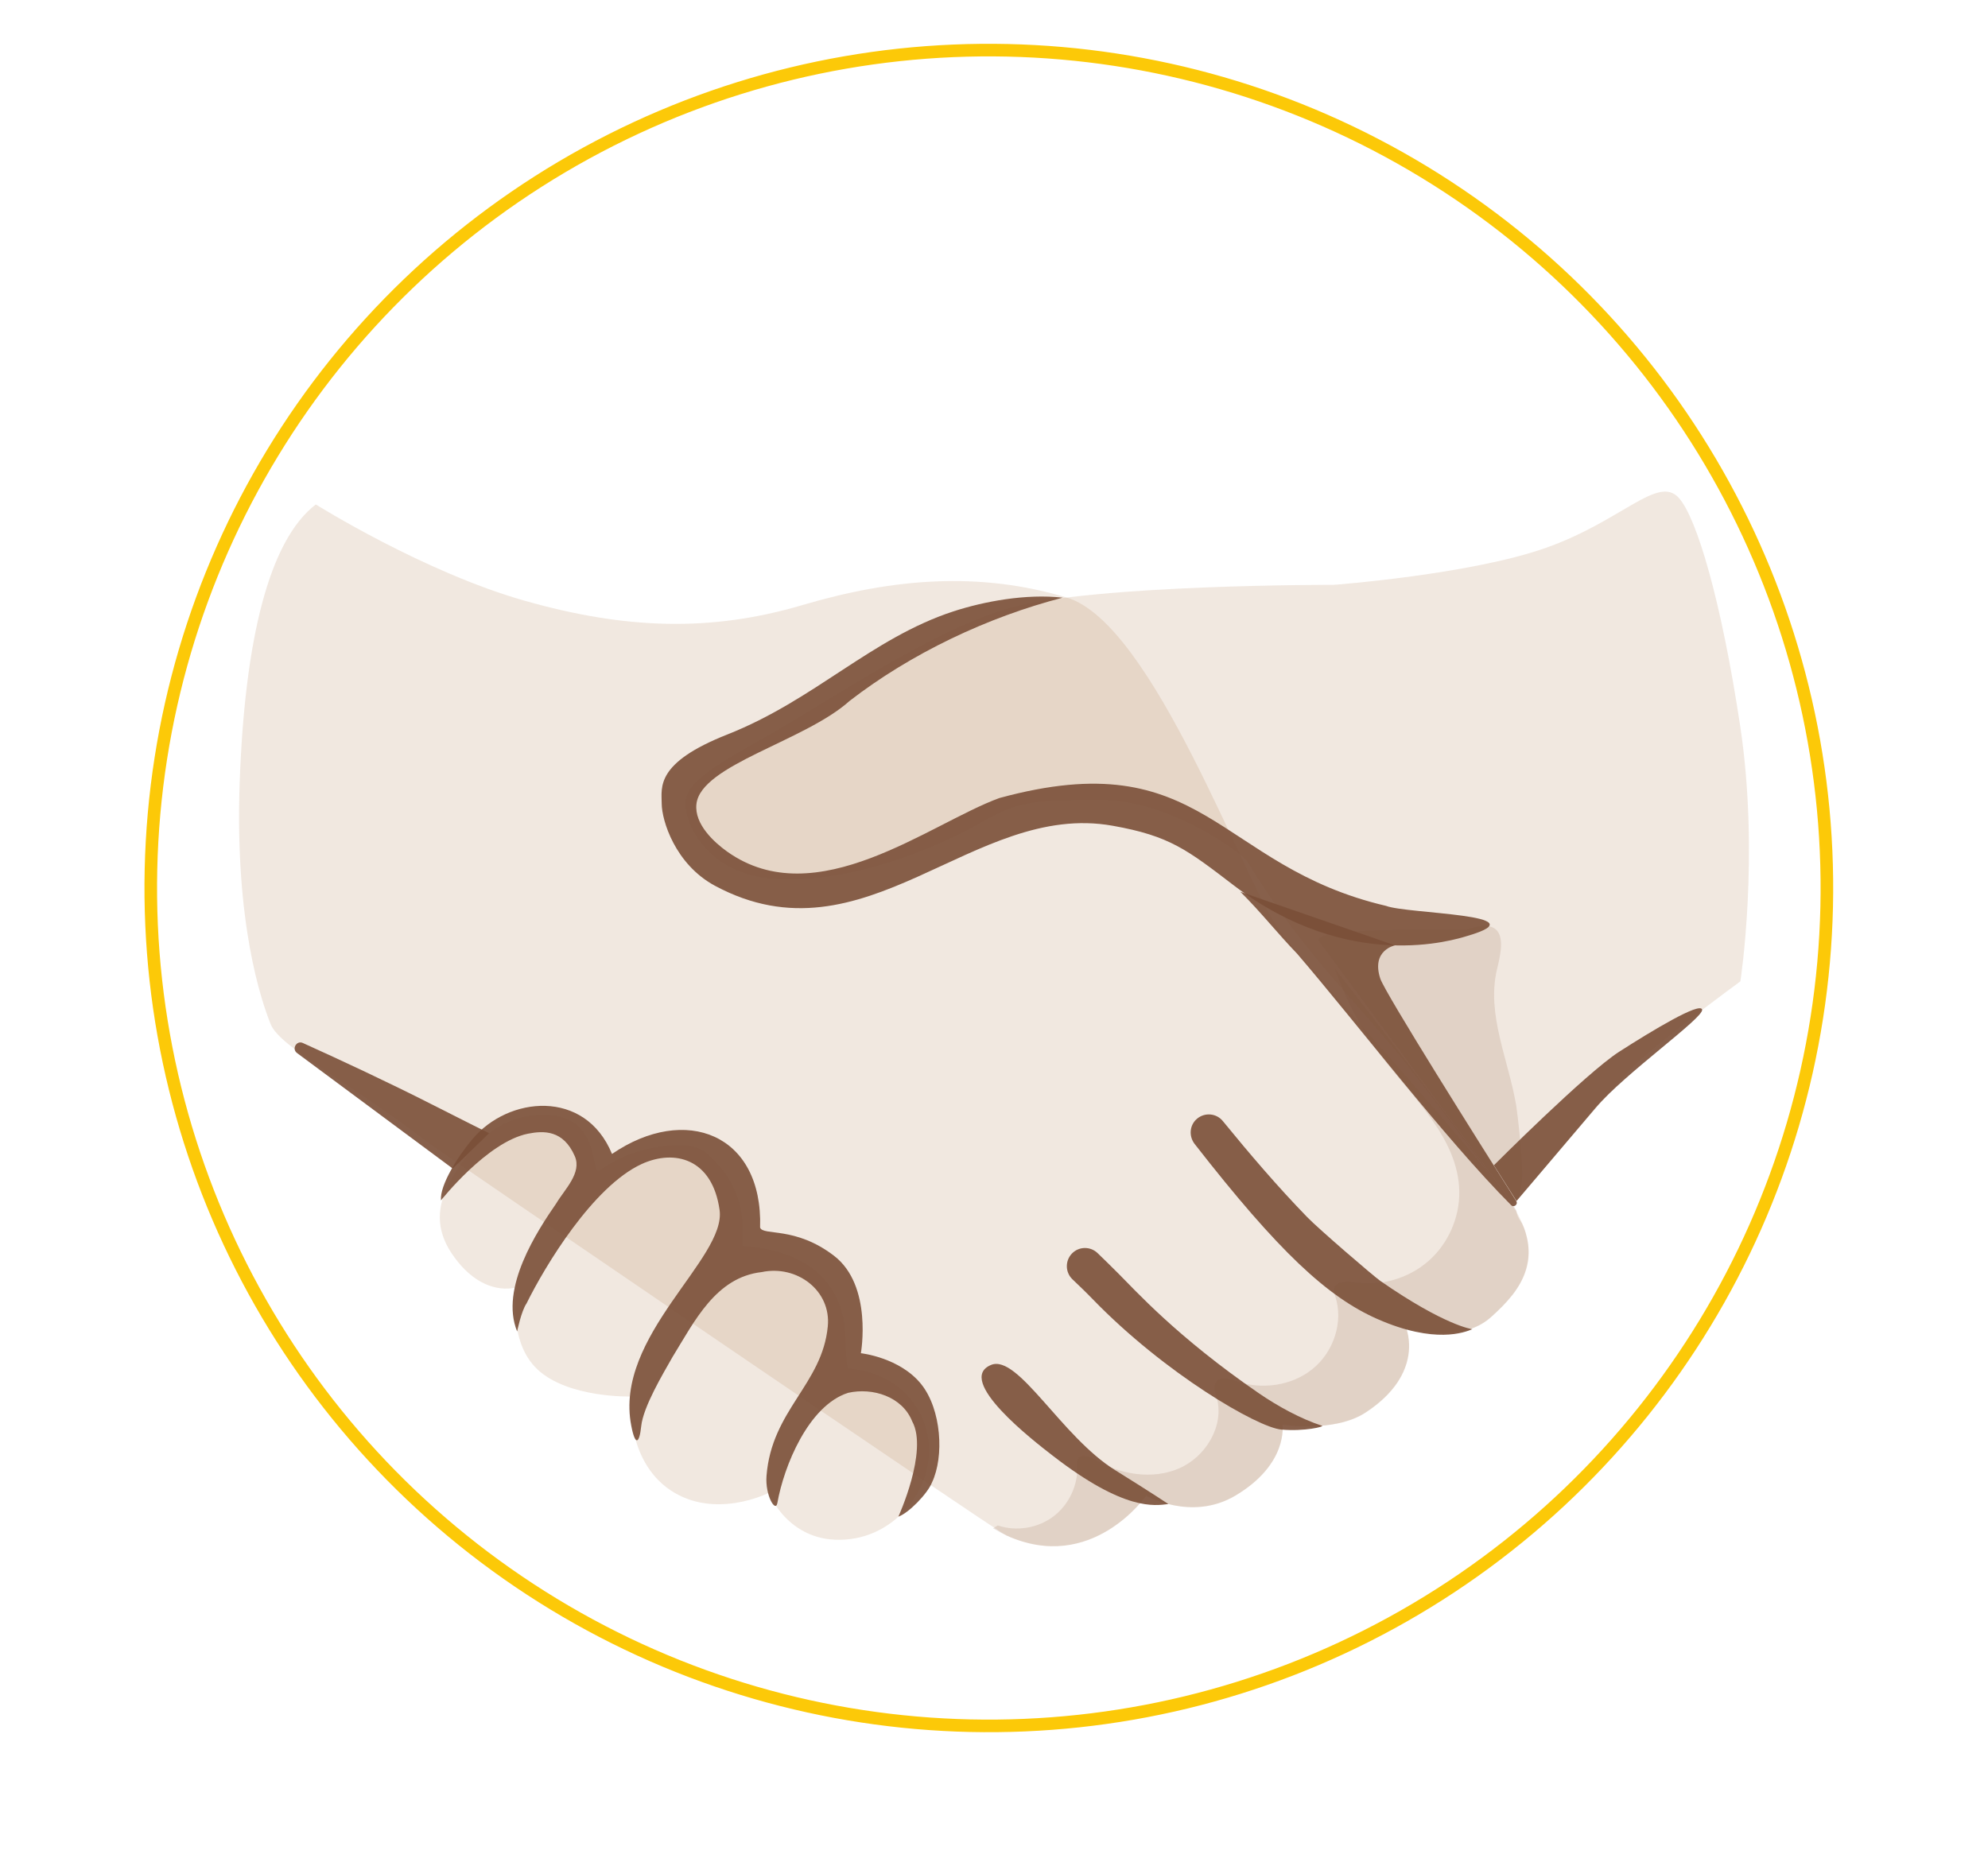
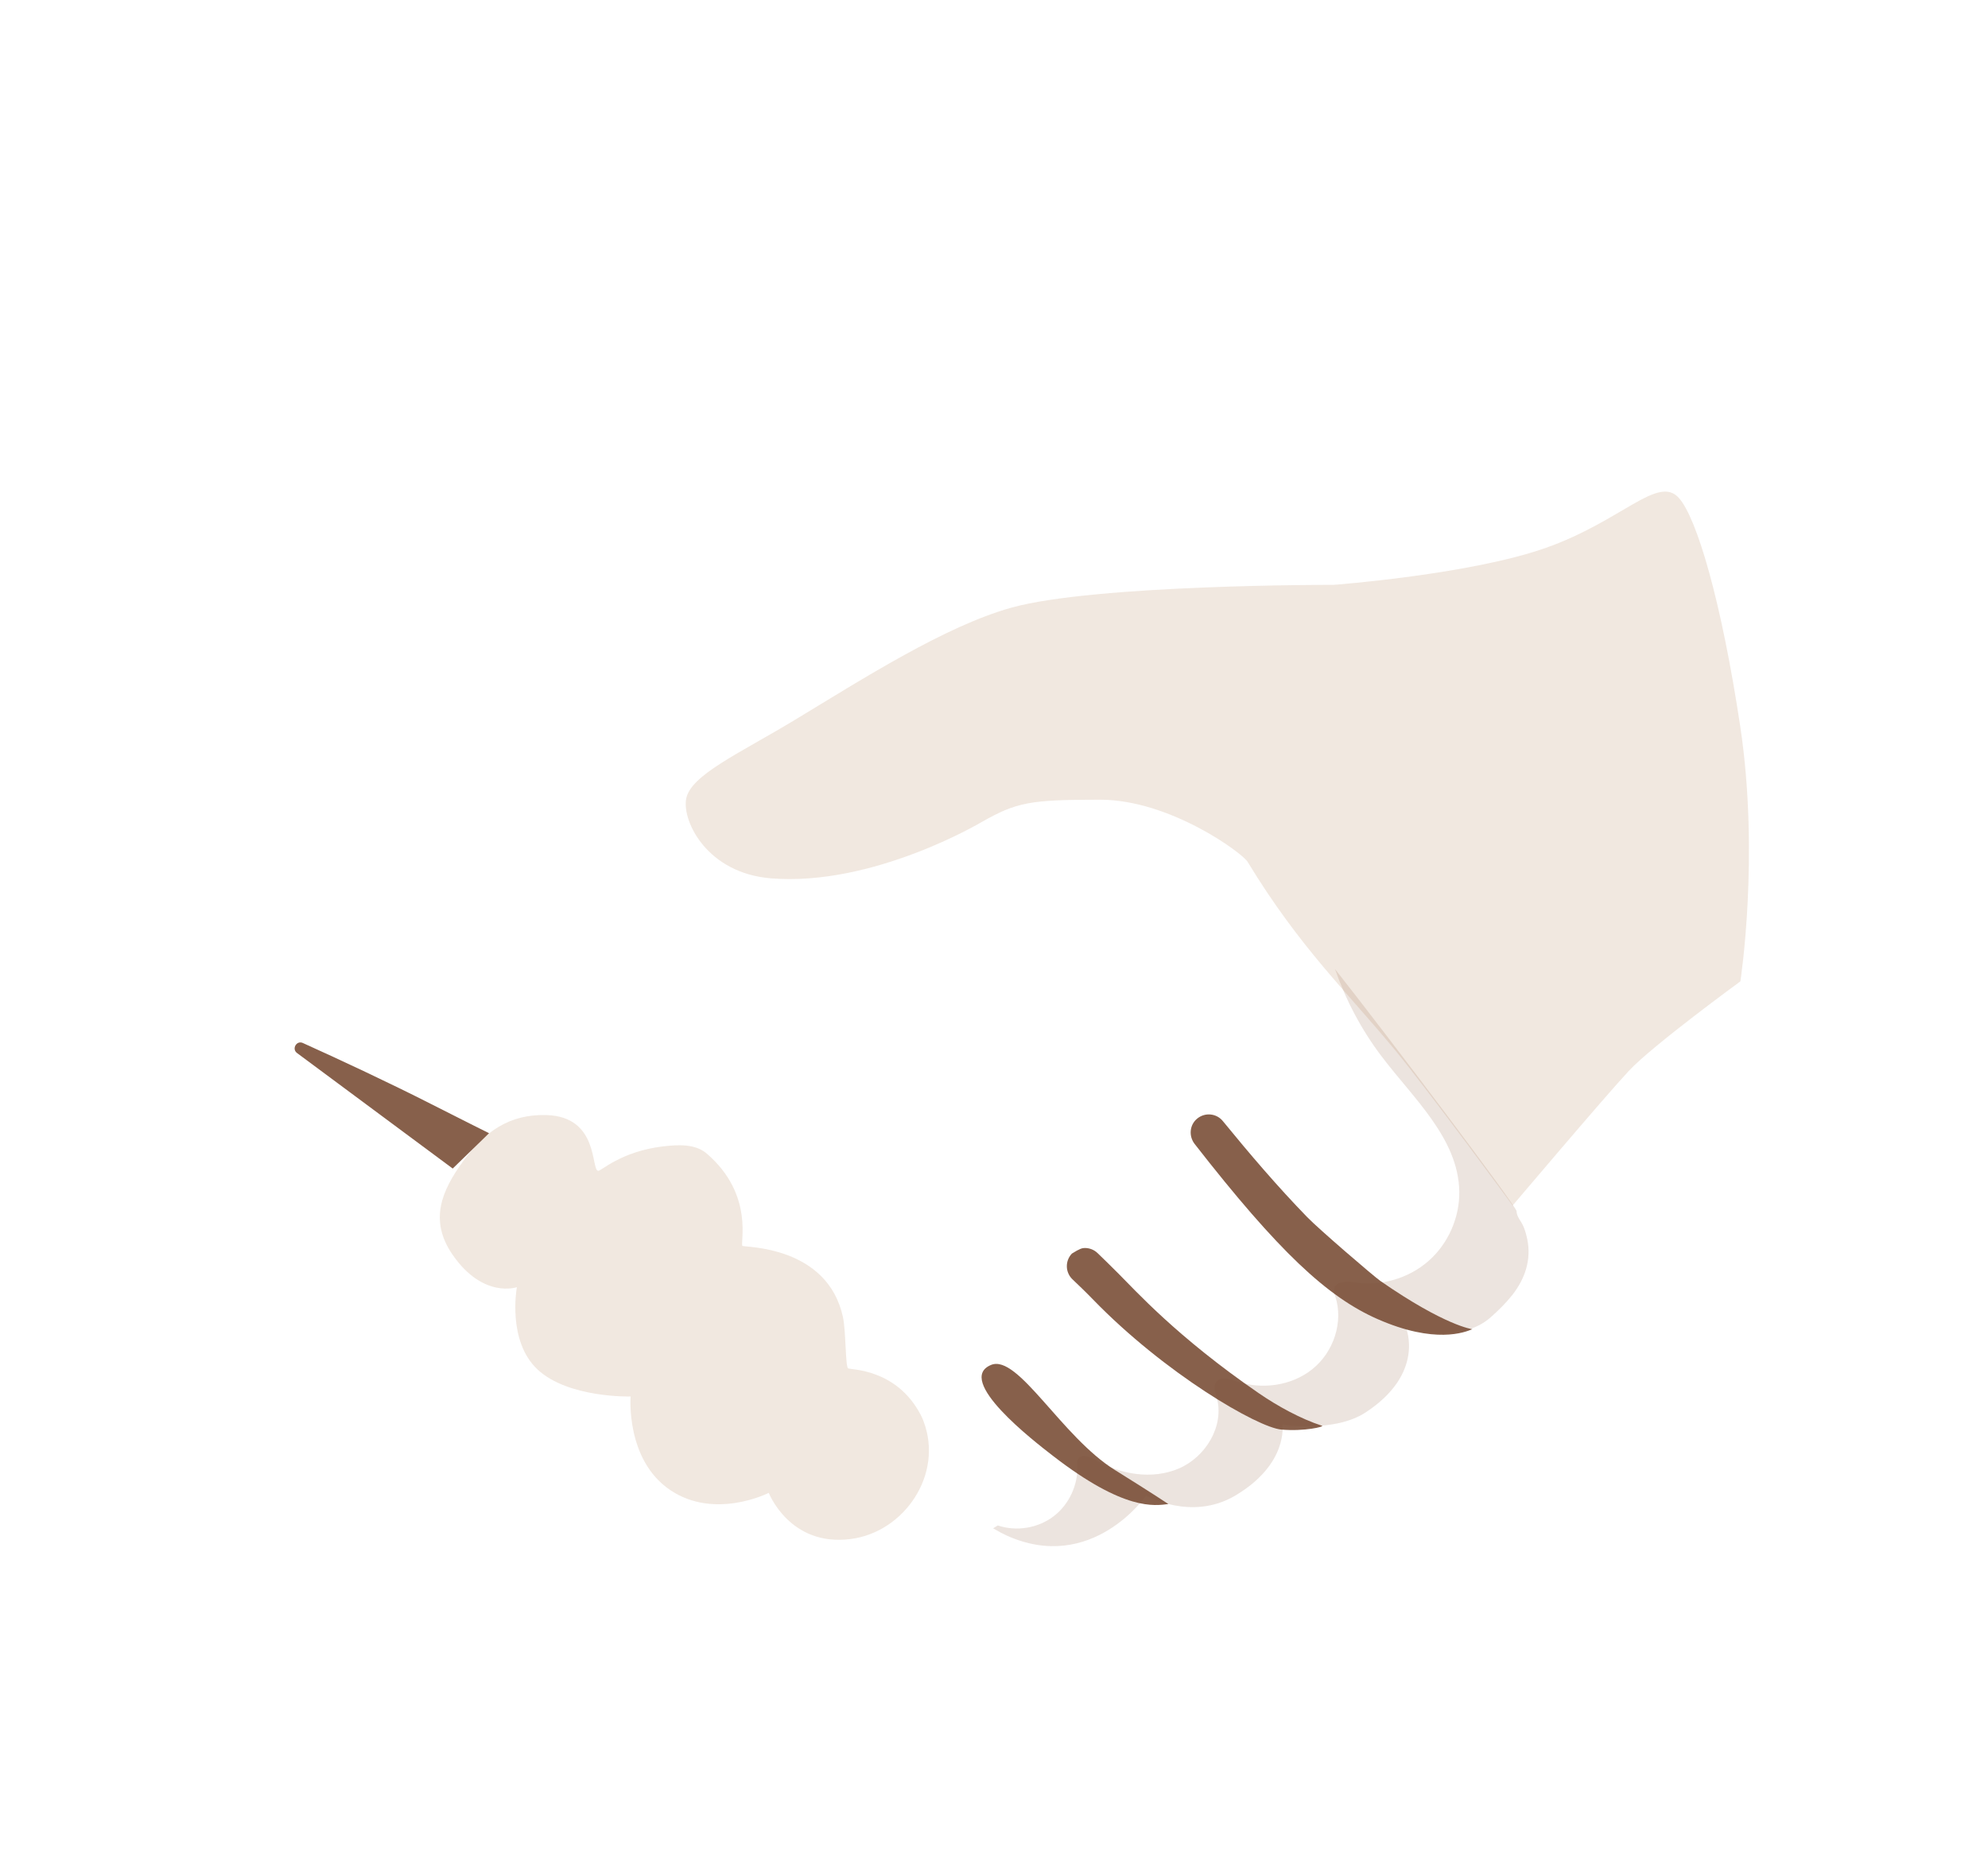
<svg xmlns="http://www.w3.org/2000/svg" width="158" height="148" viewBox="0 0 158 148" fill="none">
-   <path d="M120.21 95.82C117.56 91.7 104.51 77.61 101.71 73.97C98.91 70.33 91.71 49.57 84.78 47.5C77.85 45.42 71.01 45.96 63.77 48.1C56.53 50.24 49.76 50.04 41.72 47.76C33.68 45.48 25.1 40.1 25.1 40.1C21.37 42.95 19.45 50.91 19.05 62.17C18.65 73.43 20.77 79.55 21.51 81.41C22.25 83.27 27.81 86.02 34.07 90.86C34.61 91.27 79.05 121.63 79.99 122.06C86.78 125.15 91.1 118.9 91.1 118.9C91.1 118.9 94.7 120.96 98.18 118.9C102.43 116.38 101.93 113.25 101.93 113.25C101.93 113.25 106.05 113.92 108.54 112.29C113.29 109.18 111.76 105.59 111.76 105.59C111.76 105.59 116 106.95 118.5 104.71C121 102.47 122.85 99.94 120.21 95.82Z" fill="#BA8D68" fill-opacity="0.2" />
  <path d="M73.4 112.98C73.34 112.82 73.28 112.66 73.19 112.5C71.25 108.75 67.56 108.9 67.4 108.77C67.19 108.61 67.23 105.81 67 104.72C65.78 99.01 59.18 99.16 59.01 99.04C58.78 98.89 59.99 94.99 56.17 91.7C55.26 90.91 53.88 90.99 52.68 91.13C49.31 91.54 47.77 93.12 47.53 93.07C46.96 92.96 47.6 88.78 43.46 88.64C40.45 88.54 38.48 90.01 36.82 92.29C35.12 94.63 34.06 97 35.99 99.77C38.42 103.26 41.08 102.32 41.08 102.32C41.08 102.32 40.28 106.59 42.73 108.87C45.18 111.15 50.12 111.01 50.12 111.01C50.12 111.01 49.71 116.05 53.27 118.45C56.83 120.85 61.1 118.67 61.1 118.67C61.1 118.67 62.76 122.97 67.61 122.34C71.86 121.8 75.01 117.21 73.4 112.98Z" fill="#BA8D68" fill-opacity="0.2" />
  <path d="M120.88 97.12C120.7 96.84 120.55 96.61 120.53 96.27C120.51 95.89 110.37 82.44 106.1 77.03C106.96 79.5 108.2 81.85 109.78 83.94C112.33 87.32 115.91 90.49 115.98 94.72C116.01 96.8 115.09 98.88 113.52 100.25C111.95 101.62 109.77 102.26 107.71 101.94C107.05 101.84 106.1 101.84 106.02 102.5C105.99 102.69 106.07 102.88 106.13 103.07C106.79 105.11 105.98 107.49 104.31 108.83C102.64 110.18 100.26 110.49 98.23 109.79C97.7 109.61 97 109.4 96.67 109.85C96.41 110.2 96.58 110.68 96.7 111.09C97.33 113.33 95.84 115.81 93.7 116.73C91.57 117.65 89.02 117.21 87.02 116.03C86.58 115.77 85.88 115.54 85.66 116.01C85.59 116.15 85.61 116.32 85.62 116.47C85.7 118.02 84.97 119.6 83.73 120.54C82.49 121.48 80.78 121.76 79.3 121.26L78.93 121.49C79.37 121.75 79.74 121.94 79.98 122.05C86.77 125.14 91.09 118.89 91.09 118.89C91.09 118.89 94.69 120.95 98.17 118.89C102.42 116.37 101.92 113.24 101.92 113.24C101.92 113.24 106.04 113.91 108.53 112.28C113.28 109.17 111.75 105.58 111.75 105.58C111.75 105.58 115.99 106.94 118.49 104.7C119.11 104.15 119.7 103.57 120.21 102.92C121.21 101.64 121.72 100.12 121.38 98.5C121.28 98.02 121.14 97.53 120.88 97.12Z" fill="#A47B62" fill-opacity="0.2" />
-   <path d="M88.62 116.86C91.64 118.74 92.86 119.56 92.86 119.56C91.77 119.69 89.39 120.14 83.7 115.74C82.13 114.53 75.87 109.69 78.77 108.5C80.91 107.62 84.37 114.22 88.62 116.86ZM101.84 113.64C99.96 113.48 92.58 109.19 86.86 103.29C86.26 102.67 85.7 102.14 85.23 101.69C84.66 101.14 84.64 100.23 85.19 99.65C85.321 99.513 85.478 99.403 85.651 99.327C85.825 99.251 86.012 99.21 86.201 99.206C86.391 99.203 86.579 99.236 86.756 99.306C86.932 99.375 87.093 99.478 87.23 99.61C87.71 100.07 88.27 100.62 88.89 101.24C90.19 102.53 93.51 106.26 100.06 110.76C101.53 111.77 103.38 112.79 105.08 113.34C105.27 113.4 103.71 113.8 101.84 113.64ZM109.49 104.86C105.51 103.11 101.63 99.51 94.95 90.94C94.46 90.31 94.54 89.41 95.16 88.91C95.78 88.41 96.69 88.5 97.19 89.12C99.33 91.74 101.53 94.32 103.89 96.75C104.82 97.71 109.15 101.43 109.7 101.82C114.89 105.42 117.02 105.66 117.02 105.66C116.41 105.91 114.05 106.86 109.49 104.86ZM23.61 83.71C23.16 83.38 23.57 82.68 24.07 82.91C27 84.23 31.12 86.16 34.24 87.75C37.11 89.21 38.87 90.08 38.87 90.08L35.98 92.89L23.61 83.71Z" fill="#7A4F38" fill-opacity="0.9" />
+   <path d="M88.62 116.86C91.64 118.74 92.86 119.56 92.86 119.56C91.77 119.69 89.39 120.14 83.7 115.74C82.13 114.53 75.87 109.69 78.77 108.5C80.91 107.62 84.37 114.22 88.62 116.86ZM101.84 113.64C99.96 113.48 92.58 109.19 86.86 103.29C86.26 102.67 85.7 102.14 85.23 101.69C84.66 101.14 84.64 100.23 85.19 99.65C85.825 99.251 86.012 99.21 86.201 99.206C86.391 99.203 86.579 99.236 86.756 99.306C86.932 99.375 87.093 99.478 87.23 99.61C87.71 100.07 88.27 100.62 88.89 101.24C90.19 102.53 93.51 106.26 100.06 110.76C101.53 111.77 103.38 112.79 105.08 113.34C105.27 113.4 103.71 113.8 101.84 113.64ZM109.49 104.86C105.51 103.11 101.63 99.51 94.95 90.94C94.46 90.31 94.54 89.41 95.16 88.91C95.78 88.41 96.69 88.5 97.19 89.12C99.33 91.74 101.53 94.32 103.89 96.75C104.82 97.71 109.15 101.43 109.7 101.82C114.89 105.42 117.02 105.66 117.02 105.66C116.41 105.91 114.05 106.86 109.49 104.86ZM23.61 83.71C23.16 83.38 23.57 82.68 24.07 82.91C27 84.23 31.12 86.16 34.24 87.75C37.11 89.21 38.87 90.08 38.87 90.08L35.98 92.89L23.61 83.71Z" fill="#7A4F38" fill-opacity="0.9" />
  <path d="M138.31 57.75C136.83 47.9 134.88 41.2 133.43 39.58C131.77 37.74 128.92 41.4 122.89 43.54C116.86 45.68 106 46.49 106 46.49C106 46.49 87.01 46.45 80.36 48.31C75.11 49.78 68.61 53.94 63.15 57.24C58.79 59.88 54.86 61.61 54.53 63.52C54.22 65.34 56.24 69.41 61.26 69.82C69.41 70.49 78.03 65.34 78.03 65.34C80.82 63.76 81.86 63.57 87.43 63.57C93 63.57 98.74 67.82 99.15 68.5C103.31 75.35 107.05 78.83 110.87 83.47C113.66 86.86 120.22 95.83 120.22 95.83C120.22 95.83 127.59 87.12 129.47 85.11C131.35 83.1 138.32 78.01 138.32 78.01C138.32 78.01 139.86 68.06 138.31 57.75Z" fill="#BA8D68" fill-opacity="0.2" />
-   <path d="M120.51 87.92C119.9 84.26 118.13 80.67 118.97 77.08C119.1 76.55 119.22 76.02 119.28 75.48C119.56 72.62 116.86 73.87 116.46 73.91C115.43 74.02 103.59 73.58 104.91 74.92L120.21 95.62C120.21 95.62 120.81 95.43 120.95 93.95C121.1 92.45 120.56 88.23 120.51 87.92Z" fill="#A47B62" fill-opacity="0.2" />
-   <path d="M110.87 75.15L98.58 70.89C100.2 72.49 101.55 74.22 103.09 75.81C107.77 81.26 114.84 90.52 120.1 95.8C120.32 96.02 120.67 95.74 120.51 95.48C117.59 90.87 110.09 78.96 109.7 77.79C108.96 75.52 110.87 75.15 110.87 75.15Z" fill="#7A4F38" fill-opacity="0.9" />
-   <path d="M88.43 65.64C92.98 66.45 94.34 67.54 98.07 70.39C107.23 77.37 115.58 74.72 116.65 74.39C122.53 72.66 111.84 72.66 110.16 72.01C96.65 68.85 95.79 58.97 79.42 63.44C73.89 65.46 64.87 72.73 57.8 67.7C56.79 66.98 55.17 65.53 55.35 63.92C55.69 60.8 63.95 58.93 67.52 55.72C72.39 51.95 78.49 49.05 84.46 47.51C81.53 47.18 78.2 47.81 75.77 48.6C69.26 50.73 64.75 55.64 57.82 58.38C52.09 60.64 52.58 62.56 52.59 63.89C52.6 65.22 53.65 68.7 56.82 70.41C68.78 76.84 77.31 63.65 88.43 65.64ZM74.07 117.85C73.71 118.75 72.19 120.3 71.4 120.56C71.4 120.56 73.79 115.34 72.5 112.99C71.71 111.01 69.35 110.28 67.4 110.72C64.26 111.73 62.3 116.53 61.78 119.49C61.64 120.26 60.8 118.87 60.92 117.32C61.33 112.08 65.35 110.05 65.79 105.44C66.07 102.59 63.34 100.53 60.54 101.12C56.89 101.53 55.2 105.03 53.45 107.87C52.68 109.23 51.12 111.83 50.96 113.38C50.82 114.73 50.49 115.01 50.17 113.33C48.78 106.2 57.74 100.05 57.19 96.18C56.61 92.08 53.6 91.34 51 92.53C47.12 94.32 43.32 100.63 41.85 103.61C41.43 104.21 41.1 105.84 41.1 105.84C39.7 102.4 42.71 97.83 44.21 95.66C44.86 94.56 46.27 93.24 45.68 91.9C44.77 89.82 43.22 89.87 41.96 90.12C38.71 90.77 35.05 95.42 35.05 95.42C34.93 94.24 36.4 91.9 37.54 90.56C40.38 87.14 46.5 86.52 48.64 91.73C54.46 87.75 60.64 90.13 60.41 97.58C60.64 98.26 63.19 97.45 66.28 99.82C69.38 102.19 68.42 107.57 68.42 107.57C68.42 107.57 71.52 107.9 73.23 110.05C74.81 112.04 75.06 115.76 74.07 117.85ZM118.73 92.63C118.73 92.63 126.05 85.3 128.68 83.61C131.31 81.92 135.15 79.61 135.28 80.26C135.41 80.91 129.16 85.31 126.81 88.07C124.47 90.84 120.53 95.47 120.53 95.47L118.73 92.63Z" fill="#7A4F38" fill-opacity="0.9" />
-   <circle cx="78.589" cy="70.589" r="66.607" transform="rotate(1.28 78.589 70.589)" stroke="#FCC908" />
</svg>